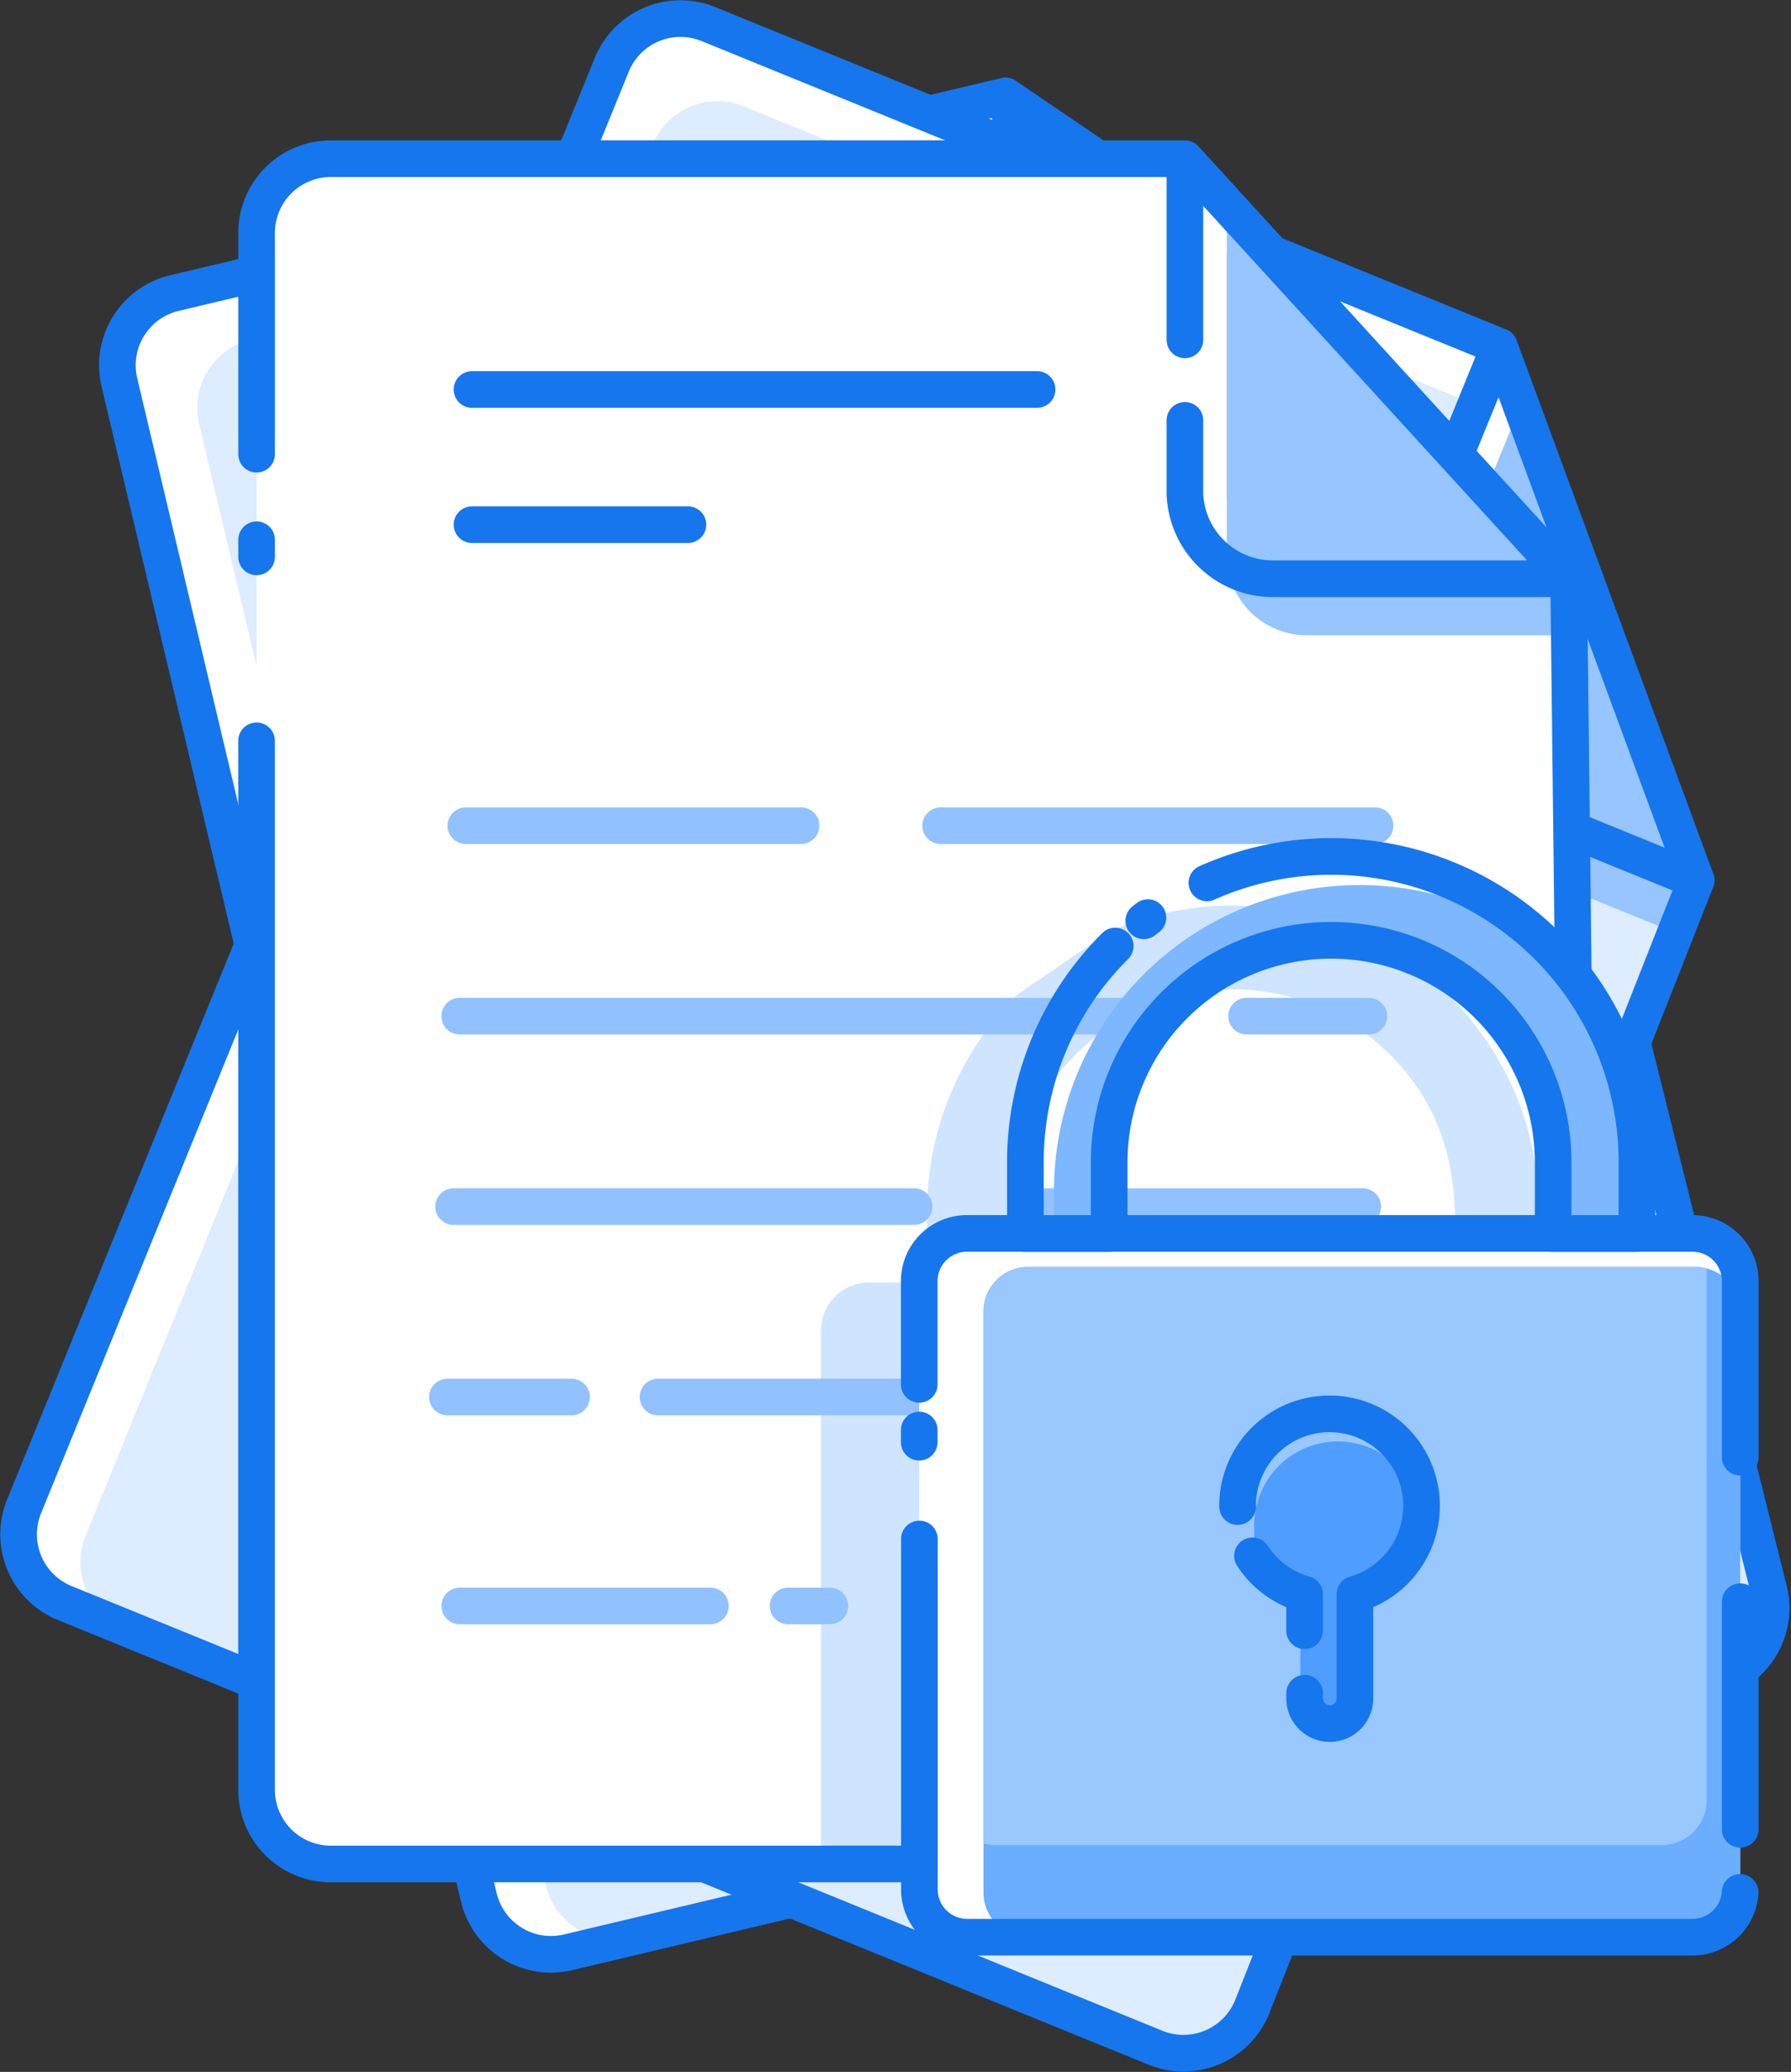
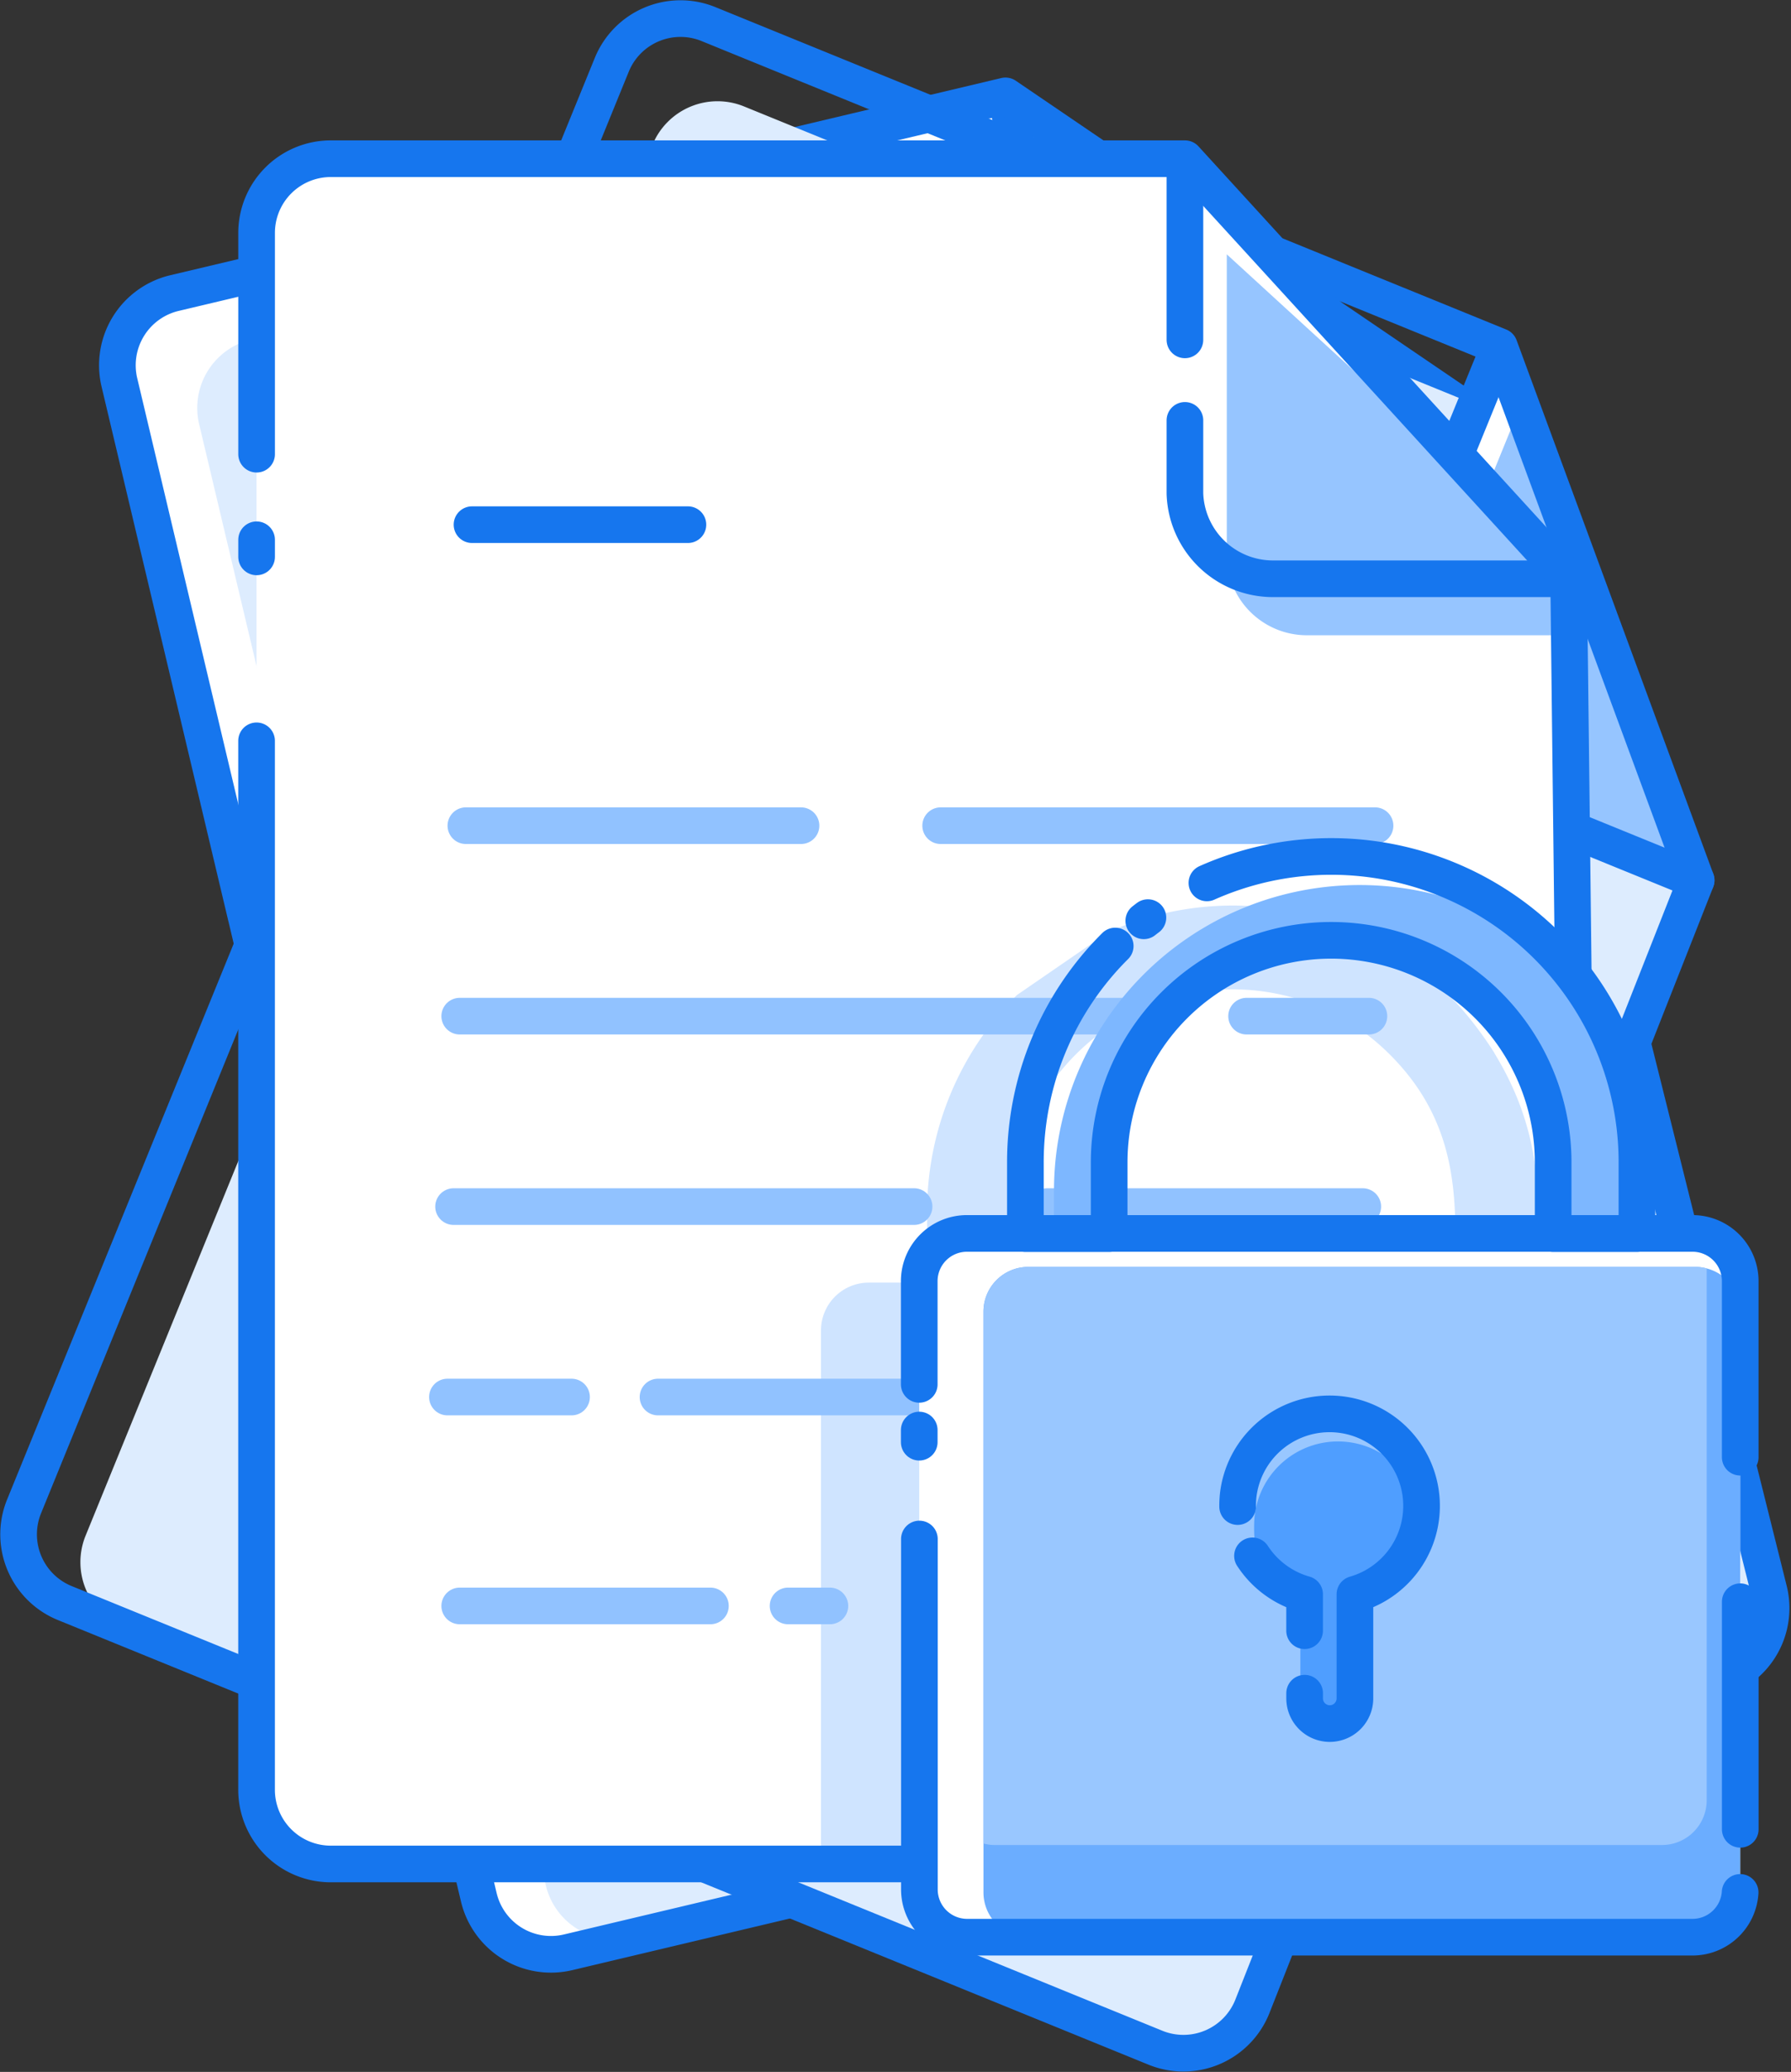
<svg xmlns="http://www.w3.org/2000/svg" width="60.354" height="69.814" viewBox="0 0 60.354 69.814">
  <rect x="0" y="0" width="60.354" height="69.814" fill="#333333" stroke="none" />
  <g id="Secure_Files" data-name="Secure Files" transform="translate(0.627 0.625)">
    <g id="Group_158" data-name="Group 158" transform="translate(3.329 2.609)">
      <path id="Path_178" data-name="Path 178" d="M846.491,533.113l9.884,39.595a2.5,2.5,0,0,1-1.854,3.008L815.9,584.879a2.5,2.5,0,0,1-3.007-1.854l-12.111-51.044a2.5,2.5,0,0,1,1.853-3.008l28.007-6.645Z" transform="translate(-800.714 -522.328)" fill="#fff" />
      <path id="Path_179" data-name="Path 179" d="M846.255,533.161l9.833,39.485a2.37,2.37,0,0,1-1.759,2.854l-36.641,8.694a2.372,2.372,0,0,1-2.854-1.759L803.152,533.2a2.371,2.371,0,0,1,1.759-2.854l27.907-6.621Z" transform="translate(-800.397 -522.141)" fill="#ddecfe" />
      <path id="Path_180" data-name="Path 180" d="M827.127,522.354l2.6,10.946a2.97,2.97,0,0,0,3.507,2.121l9.739-2.311" transform="translate(-797.192 -522.324)" fill="#fff" />
      <path id="Path_181" data-name="Path 181" d="M828.566,523.029l2.36,9.948a2.7,2.7,0,0,0,3.187,1.927l8.85-2.1" transform="translate(-797 -522.234)" fill="#96c5ff" />
      <path id="Path_182" data-name="Path 182" d="M828.987,524.806l2.361,9.947a2.7,2.7,0,0,0,3.186,1.928l8.852-2.1-.478-2.015" transform="translate(-796.944 -521.998)" fill="#96c5ff" />
      <path id="Path_183" data-name="Path 183" d="M828.916,529.9l.569,2.4a2.97,2.97,0,0,0,3.506,2.12l9.739-2.311" transform="translate(-796.953 -521.319)" fill="none" stroke="#1676ee" stroke-linecap="round" stroke-linejoin="round" stroke-width="1.235" />
      <line id="Line_95" data-name="Line 95" x2="1.402" y2="5.908" transform="translate(29.935 0.03)" fill="none" stroke="#1676ee" stroke-linecap="round" stroke-linejoin="round" stroke-width="1.235" />
      <path id="Path_184" data-name="Path 184" d="M805.051,549.978l-4.27-18a2.5,2.5,0,0,1,1.853-3.008l28.007-6.645,15.849,10.785,9.884,39.595a2.5,2.5,0,0,1-1.854,3.008L815.9,584.879a2.5,2.5,0,0,1-3.007-1.854l-8.16-34.391" transform="translate(-800.714 -522.328)" fill="none" stroke="#1676ee" stroke-linecap="round" stroke-linejoin="round" stroke-width="1.235" />
    </g>
    <g id="Group_159" data-name="Group 159" transform="translate(0 0)">
-       <path id="Path_185" data-name="Path 185" d="M854.308,549.064l-14.964,37.967a2.5,2.5,0,0,1-3.256,1.37l-36.756-14.984a2.5,2.5,0,0,1-1.371-3.256l19.805-48.58a2.5,2.5,0,0,1,3.256-1.37l26.654,10.865Z" transform="translate(-797.777 -520.026)" fill="#fff" />
      <path id="Path_186" data-name="Path 186" d="M853.993,548.975l-14.941,37.848a2.37,2.37,0,0,1-3.09,1.3L801.09,573.907a2.371,2.371,0,0,1-1.3-3.09l19.1-46.857a2.369,2.369,0,0,1,3.089-1.3l26.559,10.827Z" transform="translate(-797.532 -519.698)" fill="#ddecfe" />
      <path id="Path_187" data-name="Path 187" d="M842.318,529.8l-4.247,10.417a2.969,2.969,0,0,0,1.621,3.764l9.269,3.778" transform="translate(-792.429 -518.722)" fill="#fff" />
      <path id="Path_188" data-name="Path 188" d="M843.05,531.187l-3.859,9.468a2.7,2.7,0,0,0,1.472,3.419l8.424,3.434" transform="translate(-792.278 -518.538)" fill="#96c5ff" />
-       <path id="Path_189" data-name="Path 189" d="M842.36,532.879l-3.859,9.467a2.7,2.7,0,0,0,1.473,3.42L848.4,549.2l.782-1.918" transform="translate(-792.37 -518.312)" fill="#96c5ff" />
      <path id="Path_190" data-name="Path 190" d="M839,536.98l-.931,2.281a2.969,2.969,0,0,0,1.621,3.764l9.269,3.778" transform="translate(-792.429 -517.765)" fill="none" stroke="#1676ee" stroke-linecap="round" stroke-linejoin="round" stroke-width="1.235" />
      <line id="Line_96" data-name="Line 96" x1="2.292" y2="5.623" transform="translate(47.597 11.08)" fill="none" stroke="#1676ee" stroke-linecap="round" stroke-linejoin="round" stroke-width="1.235" />
      <line id="Line_97" data-name="Line 97" y1="0.534" x2="0.218" transform="translate(15.869 11.131)" fill="none" stroke="#1676ee" stroke-linecap="round" stroke-linejoin="round" stroke-width="1.235" />
      <path id="Path_191" data-name="Path 191" d="M814.952,528.488l2.815-6.906a2.5,2.5,0,0,1,3.256-1.37l26.654,10.865,6.631,17.987-14.964,37.967a2.5,2.5,0,0,1-3.256,1.37l-36.756-14.984a2.5,2.5,0,0,1-1.371-3.256l13.344-32.731" transform="translate(-797.777 -520.026)" fill="none" stroke="#1676ee" stroke-linecap="round" stroke-linejoin="round" stroke-width="1.235" />
    </g>
    <g id="Group_160" data-name="Group 160" transform="translate(8.02 4.724)">
      <path id="Path_192" data-name="Path 192" d="M849.544,579.156a2.5,2.5,0,0,1-2.5,2.5H807.351a2.5,2.5,0,0,1-2.5-2.5V526.691a2.5,2.5,0,0,1,2.5-2.5h28.784l12.934,14.151.277,23.715Z" transform="translate(-804.853 -524.194)" fill="#fff" />
      <path id="Path_193" data-name="Path 193" d="M847.108,559.1h-1.292c0-2.525.253-4.873-1.482-7.717v-.008a12.461,12.461,0,0,0-1.08-1.462,10.283,10.283,0,0,0-11.928-2.625l-3.088,2.124a10.271,10.271,0,0,0-3.027,7.291v2.4h-1.966a1.61,1.61,0,0,0-1.611,1.611v17.982h23.173a2.5,2.5,0,0,0,2.5-2.5Zm-4.112,0H828.034v-2.4a7.476,7.476,0,0,1,12.785-5.267C843.325,553.944,843,556.742,843,559.1Z" transform="translate(-802.615 -521.233)" fill="#cfe4ff" />
      <line id="Line_98" data-name="Line 98" x2="23.807" transform="translate(13.527 41.725)" fill="none" stroke="#91c2ff" stroke-linecap="round" stroke-linejoin="round" stroke-width="1.235" />
      <line id="Line_99" data-name="Line 99" x2="4.182" transform="translate(6.431 41.725)" fill="none" stroke="#91c2ff" stroke-linecap="round" stroke-linejoin="round" stroke-width="1.235" />
      <line id="Line_100" data-name="Line 100" x2="10.638" transform="translate(26.638 35.308)" fill="none" stroke="#91c2ff" stroke-linecap="round" stroke-linejoin="round" stroke-width="1.235" />
      <line id="Line_101" data-name="Line 101" x2="15.518" transform="translate(6.638 35.308)" fill="none" stroke="#91c2ff" stroke-linecap="round" stroke-linejoin="round" stroke-width="1.235" />
      <line id="Line_102" data-name="Line 102" x2="4.122" transform="translate(33.361 28.891)" fill="none" stroke="#91c2ff" stroke-linecap="round" stroke-linejoin="round" stroke-width="1.235" />
      <line id="Line_103" data-name="Line 103" x2="22.706" transform="translate(6.845 28.891)" fill="none" stroke="#91c2ff" stroke-linecap="round" stroke-linejoin="round" stroke-width="1.235" />
      <line id="Line_104" data-name="Line 104" x2="1.409" transform="translate(17.91 48.764)" fill="none" stroke="#91c2ff" stroke-linecap="round" stroke-linejoin="round" stroke-width="1.235" />
      <line id="Line_105" data-name="Line 105" x2="8.448" transform="translate(6.845 48.764)" fill="none" stroke="#91c2ff" stroke-linecap="round" stroke-linejoin="round" stroke-width="1.235" />
      <line id="Line_106" data-name="Line 106" x2="14.638" transform="translate(23.052 22.473)" fill="none" stroke="#91c2ff" stroke-linecap="round" stroke-linejoin="round" stroke-width="1.235" />
      <line id="Line_107" data-name="Line 107" x2="11.294" transform="translate(7.052 22.473)" fill="none" stroke="#91c2ff" stroke-linecap="round" stroke-linejoin="round" stroke-width="1.235" />
-       <line id="Line_108" data-name="Line 108" x2="19.042" transform="translate(7.259 7.775)" fill="none" stroke="#1676ee" stroke-linecap="round" stroke-linejoin="round" stroke-width="1.235" />
      <line id="Line_109" data-name="Line 109" x2="7.276" transform="translate(7.259 12.33)" fill="none" stroke="#1676ee" stroke-linecap="round" stroke-linejoin="round" stroke-width="1.235" />
      <path id="Path_194" data-name="Path 194" d="M832.455,524.221v11.249a2.969,2.969,0,0,0,2.922,2.873h10.009" transform="translate(-801.172 -524.19)" fill="#fff" />
-       <path id="Path_195" data-name="Path 195" d="M833.7,525.21v10.223a2.7,2.7,0,0,0,2.655,2.611h9.1" transform="translate(-801.006 -524.058)" fill="#96c5ff" />
      <path id="Path_196" data-name="Path 196" d="M833.7,527.036V537.26a2.7,2.7,0,0,0,2.655,2.611h9.1V537.8" transform="translate(-801.006 -523.815)" fill="#96c5ff" />
      <path id="Path_197" data-name="Path 197" d="M832.455,531.973v2.464a2.969,2.969,0,0,0,2.922,2.873h10.009" transform="translate(-801.172 -523.157)" fill="none" stroke="#1676ee" stroke-linecap="round" stroke-linejoin="round" stroke-width="1.235" />
      <line id="Line_110" data-name="Line 110" y2="6.072" transform="translate(31.283 0.031)" fill="none" stroke="#1676ee" stroke-linecap="round" stroke-linejoin="round" stroke-width="1.235" />
      <line id="Line_111" data-name="Line 111" y1="0.577" transform="translate(0 12.839)" fill="none" stroke="#1676ee" stroke-linecap="round" stroke-linejoin="round" stroke-width="1.235" />
      <path id="Path_198" data-name="Path 198" d="M804.853,534.149v-7.456a2.5,2.5,0,0,1,2.5-2.5h28.784l12.93,14.153.477,40.807a2.5,2.5,0,0,1-2.5,2.5H807.352a2.5,2.5,0,0,1-2.5-2.5V543.808" transform="translate(-804.853 -524.194)" fill="none" stroke="#1676ee" stroke-linecap="round" stroke-linejoin="round" stroke-width="1.235" />
    </g>
    <g id="Group_161" data-name="Group 161" transform="translate(30.35 28.231)">
      <path id="Path_199" data-name="Path 199" d="M845.651,548.342a10.3,10.3,0,0,0-17.089,7.75v1.434h1.857v-2.4a7.482,7.482,0,0,1,14.964,0v2.4h2.823v-2.4A10.261,10.261,0,0,0,845.651,548.342Z" transform="translate(-824.021 -544.822)" fill="#7db7ff" />
      <rect id="Rectangle_28" data-name="Rectangle 28" width="27.667" height="23.714" rx="1.468" transform="translate(0 12.705)" fill="#fff" />
      <path id="Path_200" data-name="Path 200" d="M851.966,558.649v19.569a1.507,1.507,0,0,1-1.5,1.509H827.973a1.509,1.509,0,0,1-1.508-1.509V558.649a1.507,1.507,0,0,1,1.508-1.507h22.488a1.384,1.384,0,0,1,.376.051A1.5,1.5,0,0,1,851.966,558.649Z" transform="translate(-824.301 -543.308)" fill="#6badff" />
      <path id="Path_201" data-name="Path 201" d="M850.837,557.193v17.92a1.508,1.508,0,0,1-1.505,1.508H826.843a1.408,1.408,0,0,1-.378-.051V558.649a1.507,1.507,0,0,1,1.508-1.507h22.488A1.384,1.384,0,0,1,850.837,557.193Z" transform="translate(-824.301 -543.308)" fill="#99c7ff" />
      <line id="Line_112" data-name="Line 112" y1="0.41" transform="translate(0 19.33)" fill="none" stroke="#1676ee" stroke-linecap="round" stroke-linejoin="round" stroke-width="1.235" />
      <path id="Path_202" data-name="Path 202" d="M852.219,577.14a1.608,1.608,0,0,1-1.6,1.509h-24.45a1.609,1.609,0,0,1-1.608-1.609V565.232" transform="translate(-824.556 -542.23)" fill="none" stroke="#1676ee" stroke-linecap="round" stroke-linejoin="round" stroke-width="1.235" />
      <line id="Line_113" data-name="Line 113" y2="7.669" transform="translate(27.667 25.115)" fill="none" stroke="#1676ee" stroke-linecap="round" stroke-linejoin="round" stroke-width="1.235" />
      <path id="Path_203" data-name="Path 203" d="M824.556,561.232v-3.478a1.608,1.608,0,0,1,1.608-1.608h24.45a1.608,1.608,0,0,1,1.608,1.608v5.932" transform="translate(-824.556 -543.441)" fill="none" stroke="#1676ee" stroke-linecap="round" stroke-linejoin="round" stroke-width="1.235" />
      <path id="Path_204" data-name="Path 204" d="M834.515,565.091c-.031,1.322.35,2.192,1.556,2.533v3.442a.771.771,0,0,0,.771.771h0c.425,0,1.269-.346,1.269-.771v-3.193a2.825,2.825,0,1,0-3.58-3.029c-.008.083-.014.164-.016.246" transform="translate(-823.228 -542.616)" fill="#4f9eff" />
      <path id="Path_205" data-name="Path 205" d="M836.28,570.925v.175a.848.848,0,0,0,.847.848h0a.848.848,0,0,0,.848-.848v-3.508a3.1,3.1,0,1,0-3.935-3.328,3.491,3.491,0,0,0-.018.372" transform="translate(-823.293 -542.727)" fill="none" stroke="#1676ee" stroke-linecap="round" stroke-linejoin="round" stroke-width="1.235" />
      <path id="Path_206" data-name="Path 206" d="M834.464,565.733a3.1,3.1,0,0,0,1.756,1.294v1.228" transform="translate(-823.234 -542.163)" fill="none" stroke="#1676ee" stroke-linecap="round" stroke-linejoin="round" stroke-width="1.235" />
      <path id="Path_207" data-name="Path 207" d="M831.841,547c-.048.035-.094.072-.139.107m-.963.85a10.268,10.268,0,0,0-3.027,7.289v2.4h2.823v-2.4a7.481,7.481,0,1,1,14.962,0v2.4h2.823v-2.4a10.3,10.3,0,0,0-14.491-9.416" transform="translate(-824.135 -544.936)" fill="none" stroke="#1676ee" stroke-linecap="round" stroke-linejoin="round" stroke-width="1.235" />
    </g>
  </g>
</svg>